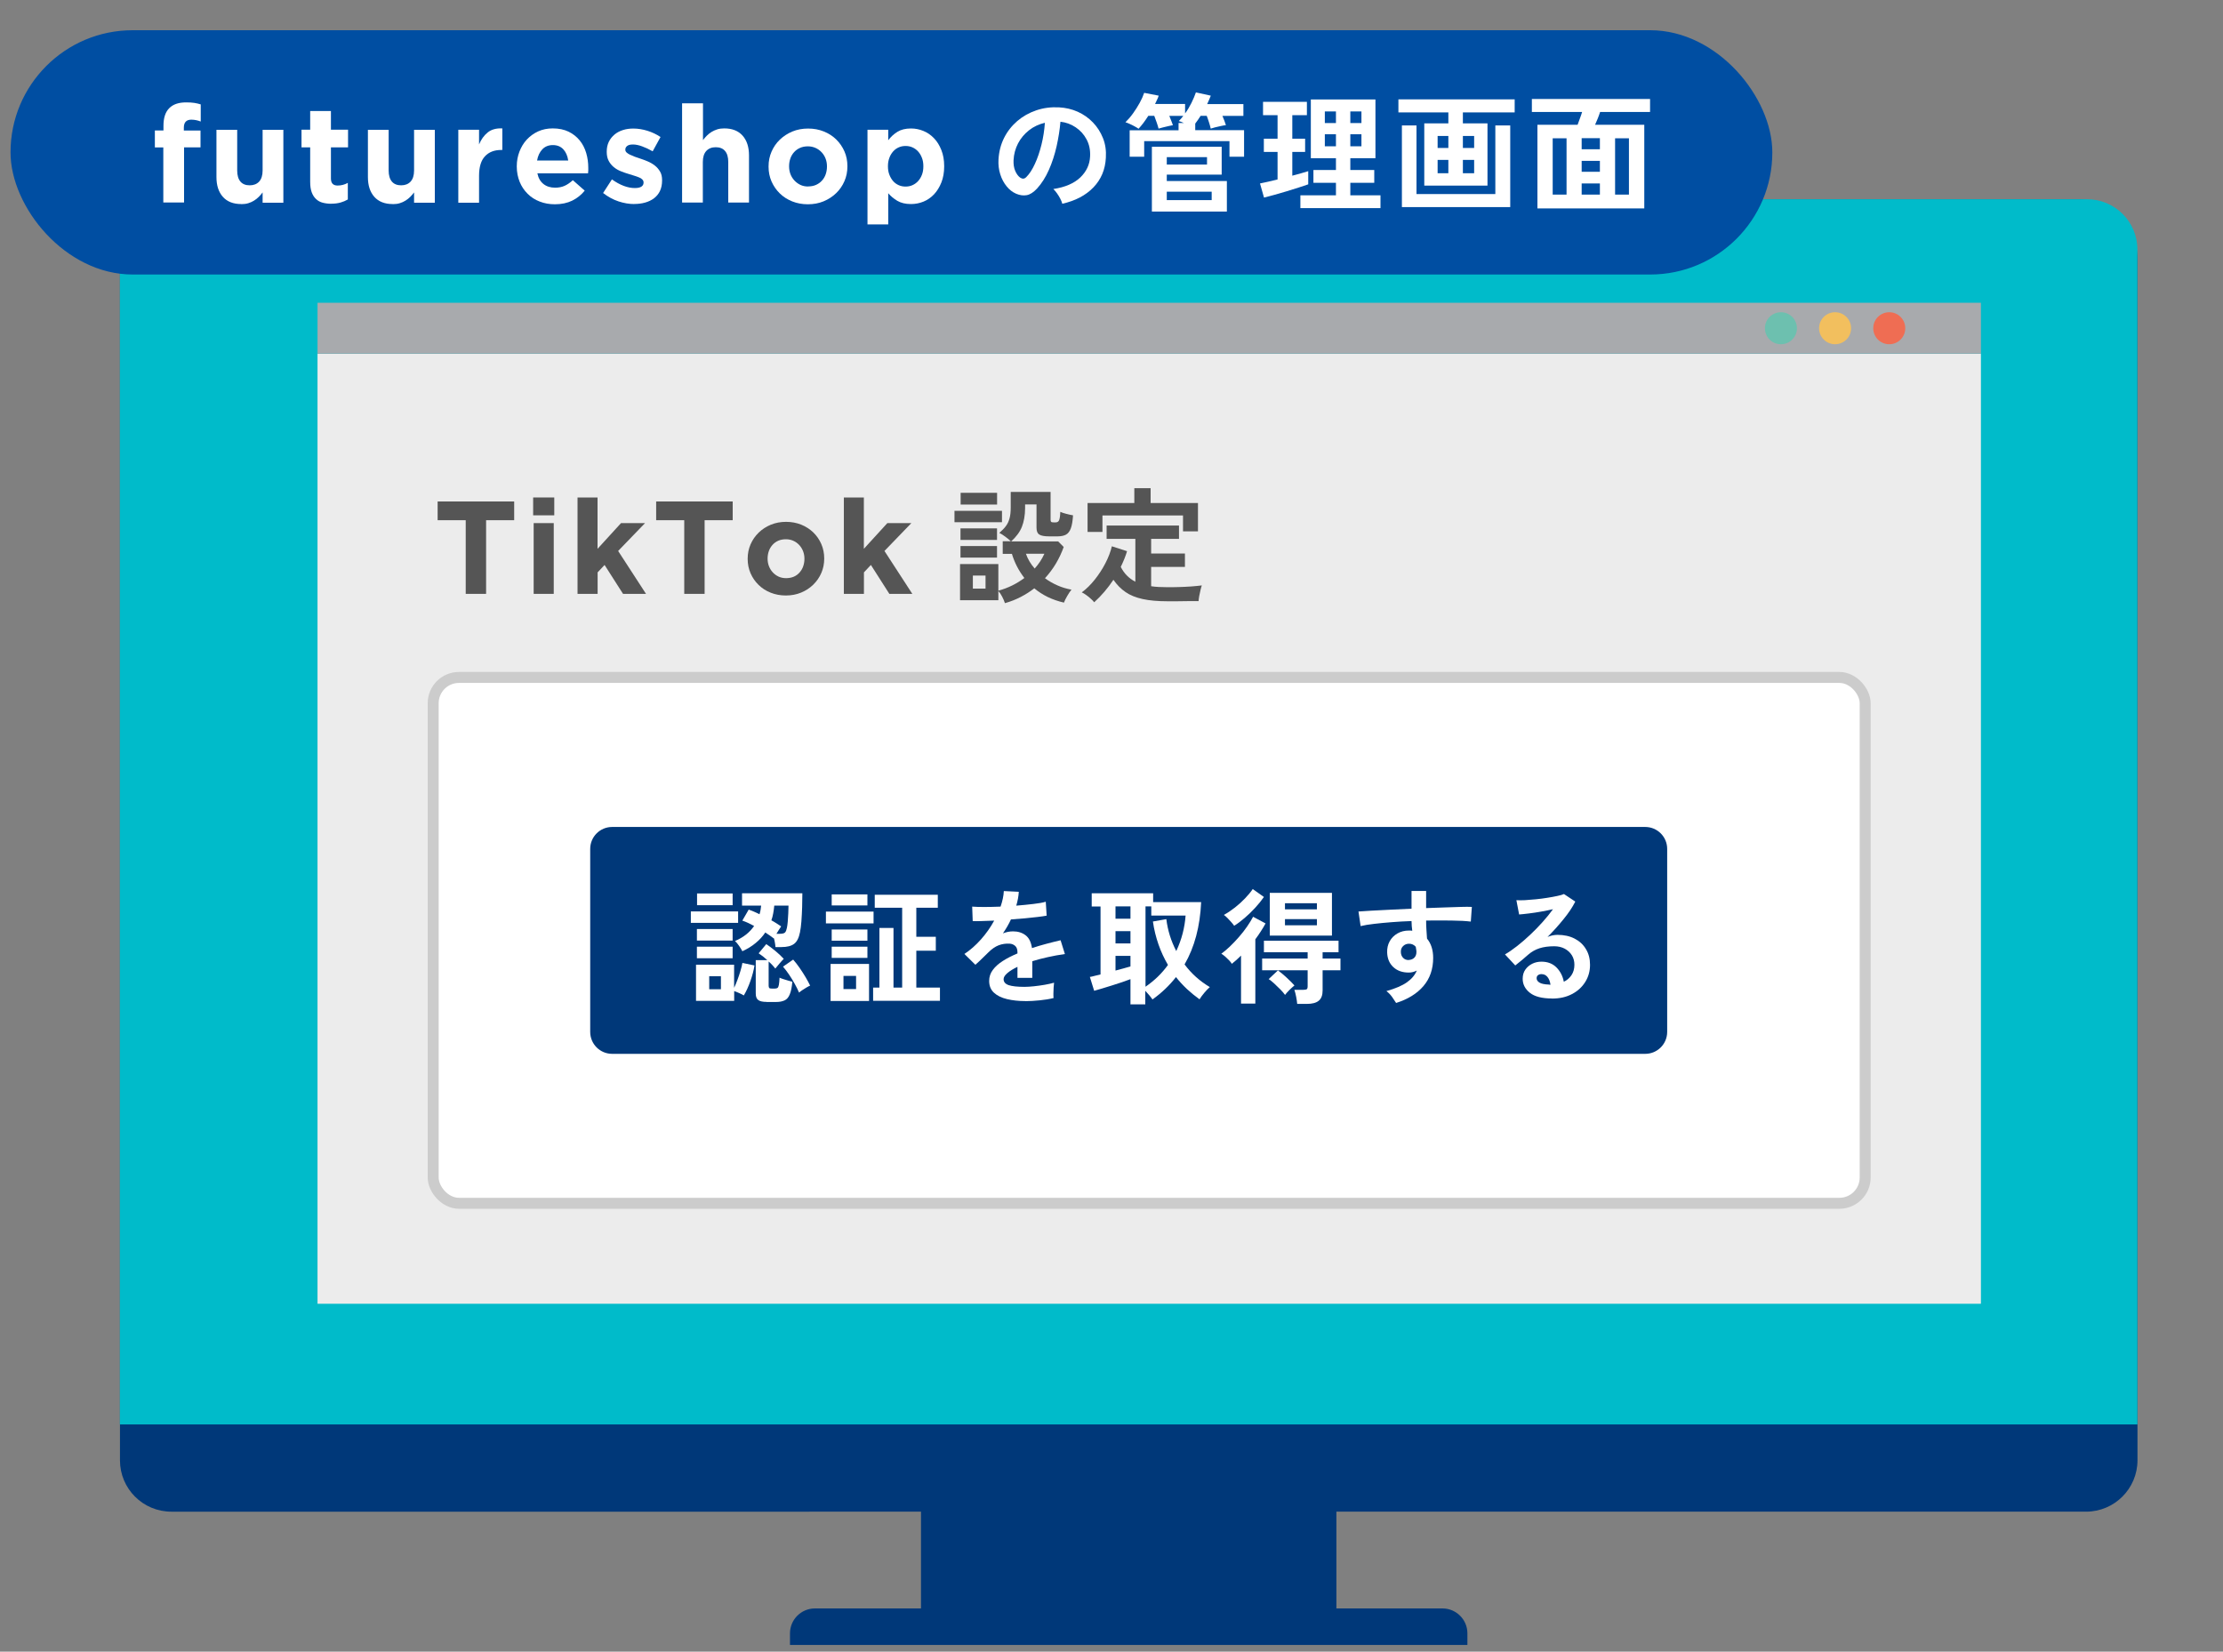
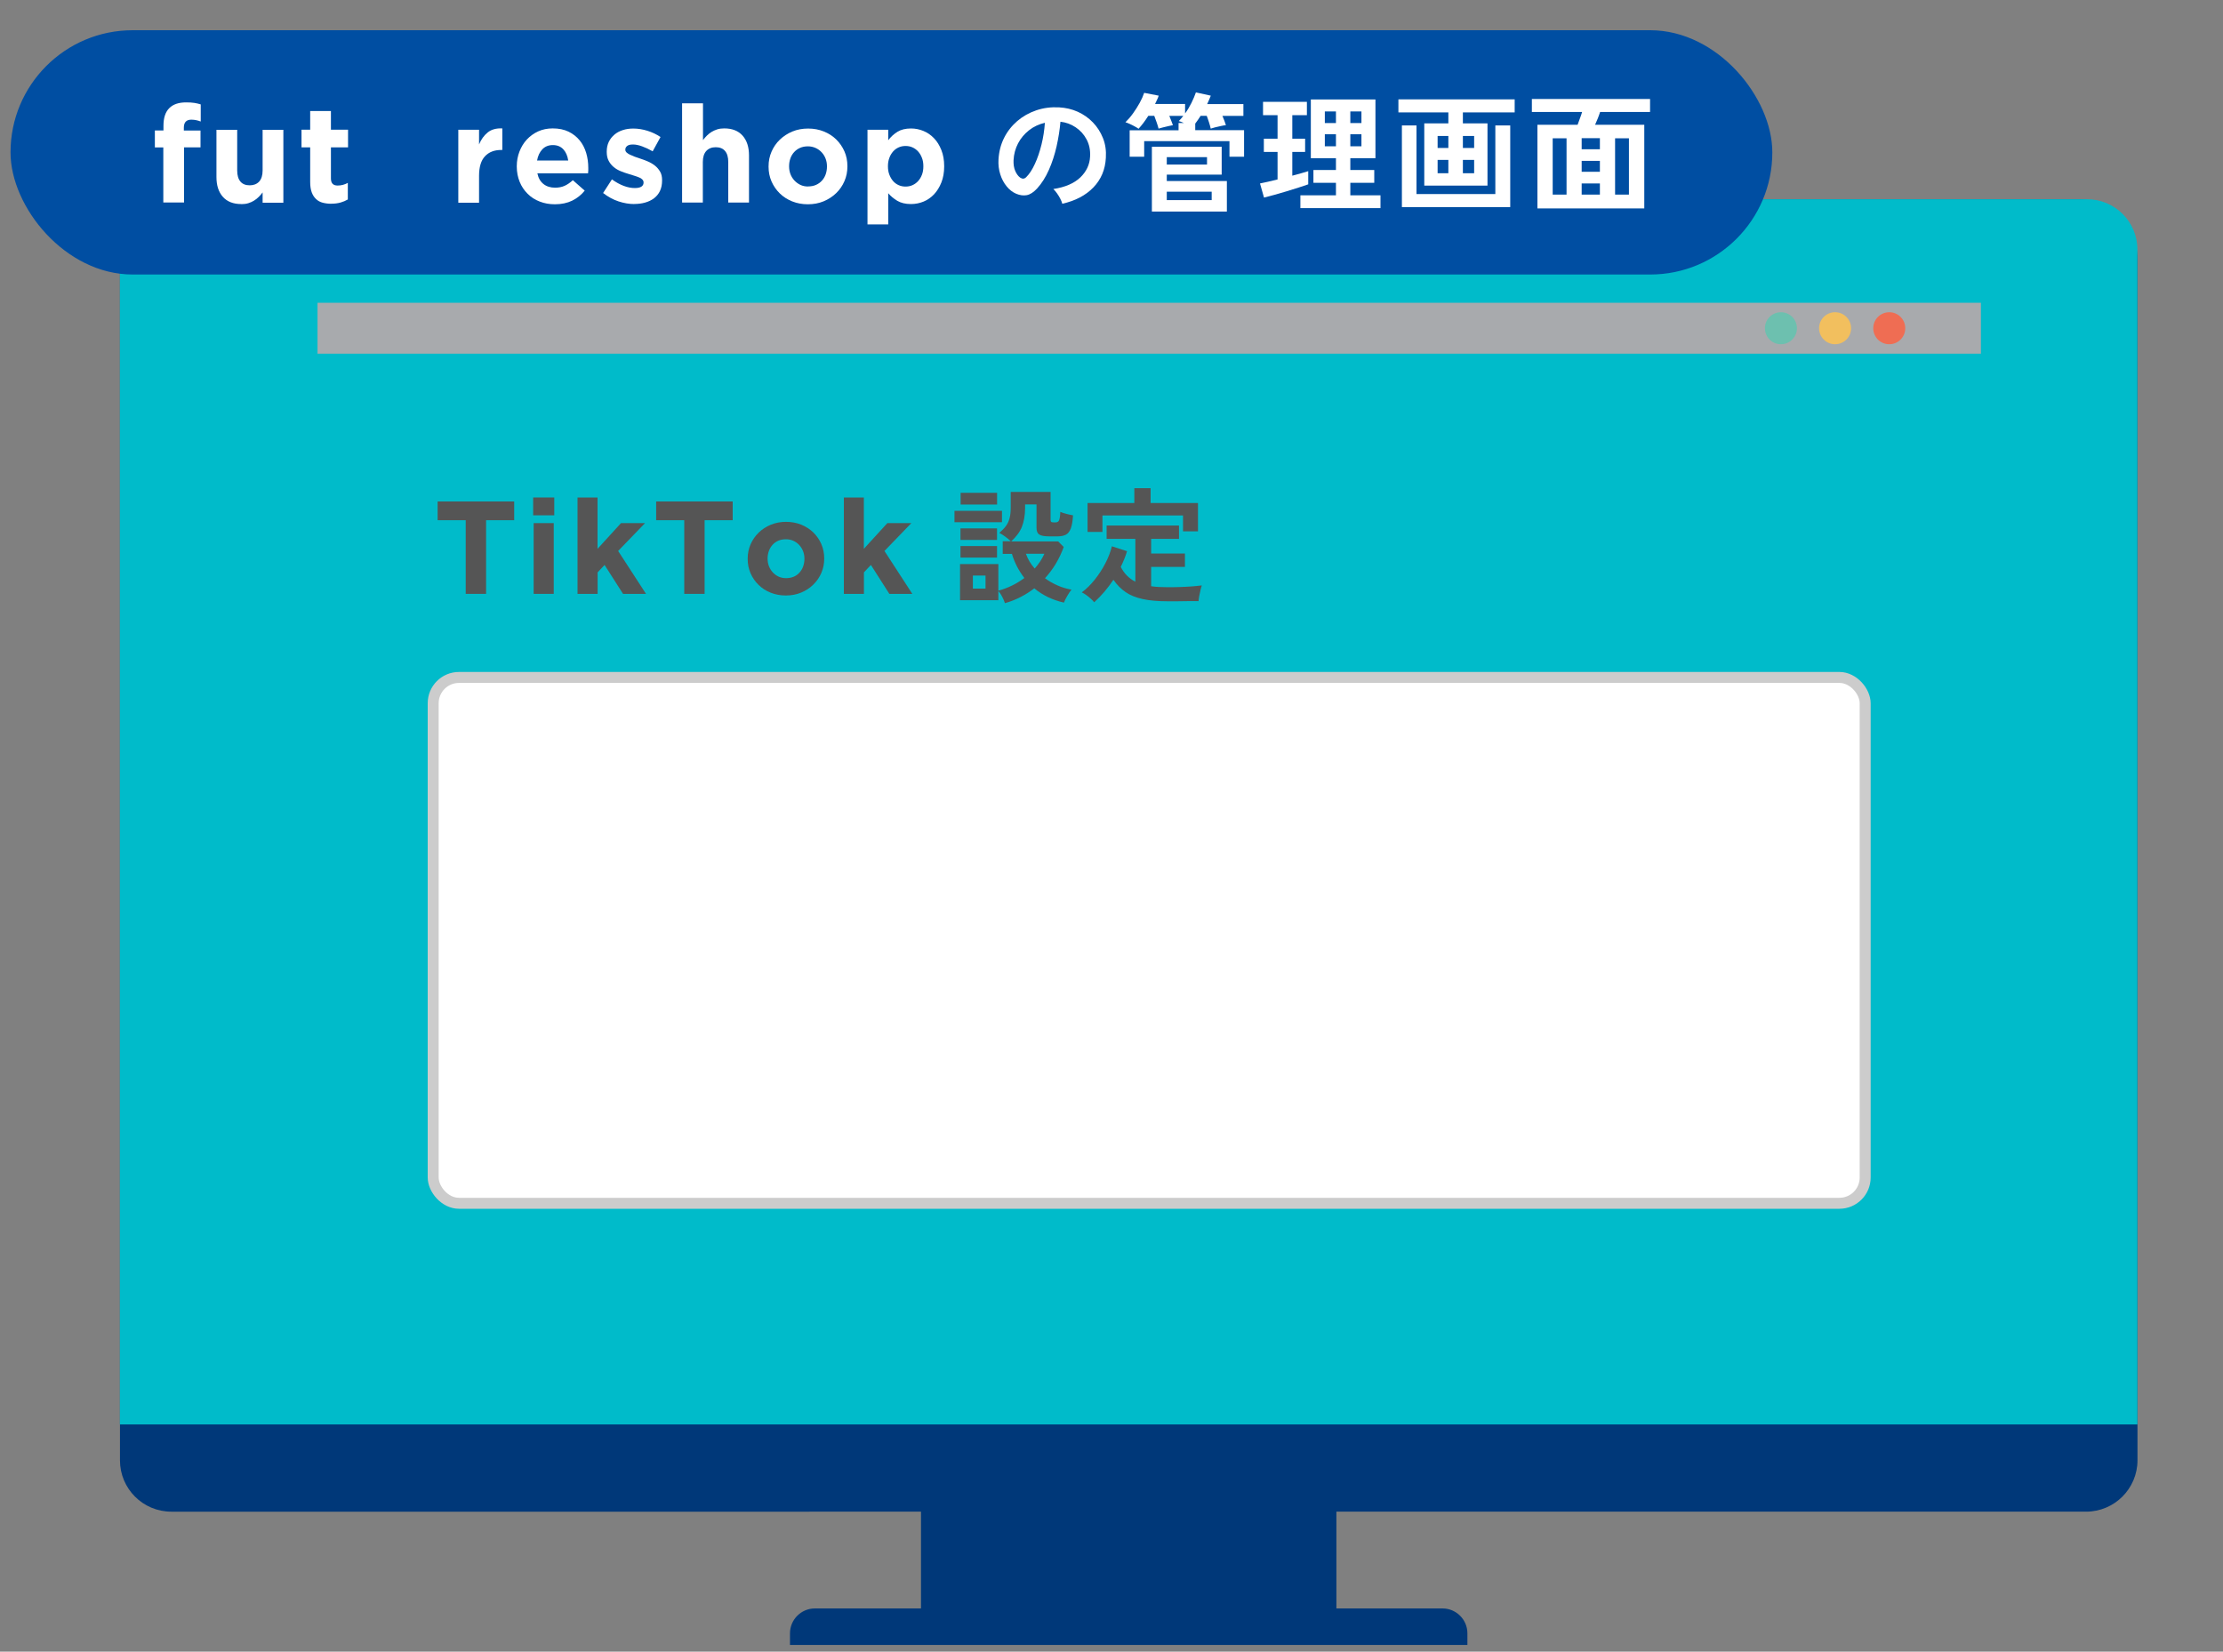
<svg xmlns="http://www.w3.org/2000/svg" id="asetts" width="300" height="222.91" viewBox="0 0 300 222.91">
  <rect x="0" y="0" width="300" height="222.91" fill="#808080" stroke="none" />
  <g>
    <rect x="124.29" y="202.85" width="56.06" height="15.74" style="fill: #003879;" />
    <path d="m288.46,35.05v162.03c0,3.83-3.11,6.94-6.94,6.94H23.12c-3.83,0-6.93-3.1-6.93-6.93V36.23c0-5.16,4.18-9.35,9.35-9.35h254.75c4.51,0,8.17,3.66,8.17,8.17Z" style="fill: #003879;" />
    <path d="m288.45,33.68v158.57H16.18V34.92c0-4.44,3.6-8.03,8.03-8.03h257.45c3.75,0,6.79,3.04,6.79,6.79Z" style="fill: #00bbca;" />
    <path d="m109.97,217.08h84.7c1.85,0,3.36,1.51,3.36,3.36v1.57h-91.42v-1.57c0-1.85,1.51-3.36,3.36-3.36Z" style="fill: #003879;" />
    <g>
-       <path d="m267.33,47.74v128.22H42.85V47.74h224.48Z" style="fill: #ececec;" />
+       <path d="m267.33,47.74v128.22H42.85h224.48Z" style="fill: #ececec;" />
      <g>
        <path d="m267.33,47.74H42.85v-6.88c87.63,0,136.84,0,224.48,0v6.88Z" style="fill: #a8aaad;" />
        <path d="m257.12,44.3c0,1.2-.97,2.16-2.16,2.16-1.2,0-2.16-.97-2.16-2.16,0-1.2.97-2.16,2.16-2.16,1.2,0,2.16.97,2.16,2.16Z" style="fill: #ef6d53;" />
        <path d="m249.81,44.3c0,1.2-.97,2.16-2.16,2.16-1.2,0-2.16-.97-2.16-2.16,0-1.2.97-2.16,2.16-2.16,1.2,0,2.16.97,2.16,2.16Z" style="fill: #f2bf5e;" />
        <path d="m242.5,44.3c0,1.2-.97,2.16-2.16,2.16-1.2,0-2.16-.97-2.16-2.16,0-1.2.97-2.16,2.16-2.16,1.2,0,2.16.97,2.16,2.16Z" style="fill: #6dc0af;" />
      </g>
    </g>
    <rect x="58.46" y="91.43" width="193.25" height="70.97" rx="3.48" ry="3.48" style="fill: #fff; stroke: #ccc; stroke-miterlimit: 10; stroke-width: 1.48px;" />
    <g>
-       <path d="m222.03,142.23c-11.15,0-128.27,0-139.42,0-1.64,0-2.96-1.33-2.96-2.96,0-8.23,0-16.47,0-24.7,0-1.64,1.33-2.96,2.96-2.96,11.15,0,128.27,0,139.42,0,1.64,0,2.96,1.33,2.96,2.96,0,8.23,0,16.47,0,24.7,0,1.64-1.33,2.96-2.96,2.96Z" style="fill: #003879;" />
      <g>
        <path d="m93.23,124.55v-1.54h6.38v1.54h-6.38Zm.7,10.53v-4.88h5.14v3.12c.15-.31.3-.66.45-1.07.15-.41.29-.81.41-1.22.12-.41.21-.76.26-1.07l1.63.34c-.1.66-.29,1.36-.55,2.1s-.56,1.4-.89,1.95c-.16-.1-.36-.21-.6-.31-.24-.11-.48-.2-.7-.28v1.32h-5.14Zm.12-8.14v-1.56h4.82v1.56h-4.82Zm0,2.39v-1.56h4.82v1.56h-4.82Zm.02-7.16v-1.59h4.8v1.59h-4.8Zm1.64,11.34h1.58v-1.76h-1.58v1.76Zm4.48-5.12c-.1-.2-.25-.44-.44-.72-.19-.28-.38-.5-.56-.67.59-.25,1.09-.55,1.52-.89.42-.34.78-.73,1.06-1.14-.27-.15-.54-.28-.81-.41-.27-.12-.53-.23-.78-.31l.86-1.49c.23.08.46.17.71.28.25.11.5.22.75.35.06-.19.1-.38.14-.58.03-.19.06-.39.08-.59h-2.58v-1.66h8.14c0,.59-.01,1.22-.03,1.89-.02.67-.06,1.31-.1,1.91-.05.6-.11,1.09-.19,1.46-.15.76-.41,1.28-.8,1.57s-.95.43-1.7.43h-.81c-.01-.16-.03-.34-.07-.56-.03-.21-.08-.43-.14-.64l-.02.03c-.32-.25-.7-.51-1.14-.8-.35.52-.78,1-1.3,1.42-.51.43-1.12.8-1.81,1.12Zm3.26,6.83c-.52,0-.89-.08-1.12-.25-.23-.17-.34-.46-.34-.88v-4.51h1.56c-.41-.37-.8-.68-1.17-.92l1.03-1.24c.36.24.76.54,1.2.9.44.36.82.72,1.16,1.09-.15.15-.34.35-.57.62-.23.27-.42.49-.57.69-.11-.15-.25-.3-.4-.47-.15-.16-.32-.33-.5-.48v3.26c0,.15.03.25.08.31.06.06.17.08.34.08h.42c.16,0,.28-.03.36-.09s.14-.2.18-.41c.04-.21.07-.53.09-.97.12.06.29.12.5.19.21.07.43.14.65.2s.42.12.58.16c-.07.73-.18,1.3-.35,1.7-.16.4-.39.67-.69.81s-.67.22-1.14.22h-1.32Zm1.32-9.19h.41c.41,0,.66-.06.77-.19.11-.12.19-.34.25-.64.04-.2.08-.48.11-.83.03-.35.05-.72.07-1.11.02-.39.03-.74.03-1.04h-1.92c-.03.35-.08.69-.14,1.03s-.14.65-.25.96c.25.14.49.27.71.42.23.14.43.27.61.4-.08.11-.18.26-.3.45-.12.19-.23.38-.35.57Zm3.07,7.94c-.15-.35-.34-.74-.58-1.17-.24-.43-.49-.85-.77-1.26s-.55-.77-.82-1.08l1.37-.95c.29.33.58.7.87,1.12.29.42.56.84.81,1.26.25.42.45.8.61,1.13-.14.06-.3.14-.5.26-.2.12-.39.24-.57.36-.18.12-.32.23-.42.32Z" style="fill: #fff;" />
-         <path d="m111.46,124.62v-1.59h6.43v1.59h-6.43Zm.63,10.48v-5h5.19v5h-5.19Zm.15-12.9v-1.49h4.82v1.49h-4.82Zm0,4.76v-1.51h4.82v1.51h-4.82Zm0,2.32v-1.51h4.82v1.51h-4.82Zm1.59,4.21h1.7v-1.78h-1.7v1.78Zm4,1.58v-1.78h.85v-8.05h1.9v8.05h1.17v-10.78h-3.7v-1.75h8.51v1.75h-2.9v3.92h2.63v1.88h-2.63v4.98h3.19v1.78h-9.02Z" style="fill: #fff;" />
        <path d="m138.4,135.11c-.93,0-1.76-.09-2.51-.27-.75-.18-1.33-.47-1.76-.87-.43-.4-.64-.93-.64-1.58,0-.54.16-1.04.49-1.48.33-.45.78-.85,1.36-1.22.58-.37,1.23-.7,1.97-1.01v-.14c0-.4-.1-.69-.3-.87s-.45-.29-.75-.31c-.52-.03-1.02.04-1.49.22-.47.18-.94.51-1.41.98-.14.14-.31.31-.53.52s-.43.42-.64.62c-.21.2-.4.37-.56.51l-1.48-1.46c.79-.52,1.54-1.18,2.24-1.97.7-.79,1.29-1.63,1.78-2.53-.63.02-1.21.04-1.73.06-.52.02-.91.02-1.17,0l-.07-1.95c.38.03.92.05,1.6.05s1.43-.02,2.23-.05c.26-.75.41-1.45.44-2.1l2.02.1c-.03.6-.15,1.22-.34,1.87.84-.07,1.61-.14,2.33-.23.72-.08,1.27-.18,1.65-.3l.12,1.88c-.32.06-.73.12-1.24.18s-1.07.12-1.69.18c-.62.06-1.25.11-1.89.15-.15.32-.31.64-.5.96s-.38.63-.58.92c.45-.18.91-.27,1.37-.27.67,0,1.23.18,1.69.53.46.35.74.93.86,1.73.63-.21,1.28-.41,1.94-.58.66-.17,1.3-.34,1.92-.48l.58,1.86c-.79.11-1.56.25-2.31.42-.75.16-1.44.35-2.09.55v2.25h-2v-1.49c-.57.27-1.02.55-1.36.84-.34.29-.51.56-.51.82,0,.38.23.65.69.81.46.15,1.17.23,2.12.23.38,0,.82-.03,1.3-.08.48-.05.96-.12,1.44-.2.48-.08.9-.18,1.26-.28-.02.15-.04.36-.06.64-.02.28-.03.55-.03.82s0,.48.02.61c-.55.14-1.18.24-1.87.31-.69.07-1.33.11-1.93.11Z" style="fill: #fff;" />
        <path d="m152.56,135.52v-3.37c-.33.12-.71.26-1.14.41-.44.15-.89.29-1.36.44-.47.15-.91.28-1.33.41-.42.12-.77.23-1.07.31l-.58-1.87c.15-.02.34-.06.59-.13.25-.06.53-.13.85-.21v-9.17h-1.19v-1.78h8.29v1.19h6.48c-.15,3.28-.89,6.08-2.24,8.41.46.62.98,1.19,1.55,1.7.57.51,1.19.96,1.86,1.36-.24.2-.49.47-.76.79-.27.32-.48.61-.63.86-.6-.43-1.16-.89-1.7-1.39-.53-.5-1.02-1.03-1.48-1.61-.88,1.13-1.94,2.14-3.17,3.02-.08-.12-.21-.3-.4-.53-.19-.23-.38-.44-.57-.64v1.83h-2.02Zm-2.02-11.53h2.02v-1.66h-2.02v1.66Zm0,3.34h2.02v-1.66h-2.02v1.66Zm0,3.66c.4-.1.77-.2,1.12-.3.35-.1.65-.18.9-.26v-1.42h-2.02v1.98Zm4.04,2.19c.61-.42,1.17-.88,1.68-1.37.51-.5.96-1.02,1.36-1.58-.51-.87-.94-1.79-1.28-2.77-.34-.98-.6-2.01-.75-3.09l1.81-.32c.19,1.53.64,2.96,1.34,4.31.36-.77.65-1.56.86-2.37.21-.81.34-1.61.4-2.42h-4.63v-1.24h-.78v10.85Z" style="fill: #fff;" />
        <path d="m167.48,135.45v-6.48c-.2.2-.41.4-.61.58-.2.18-.41.36-.63.53-.08-.14-.2-.29-.37-.47s-.35-.34-.53-.51c-.19-.16-.36-.29-.52-.38.35-.25.73-.57,1.14-.96s.82-.82,1.23-1.29c.41-.47.78-.94,1.11-1.42s.6-.92.81-1.32l1.68.9c-.19.35-.4.71-.64,1.07-.23.36-.48.72-.74,1.07v8.68h-1.93Zm-.93-10.51c-.1-.15-.23-.31-.4-.5-.16-.19-.33-.37-.51-.55-.18-.18-.34-.32-.48-.41.5-.27.99-.6,1.49-.99.5-.39.96-.81,1.38-1.25s.77-.86,1.03-1.25l1.51,1.07c-.35.5-.75.99-1.2,1.48-.45.49-.92.94-1.4,1.35-.48.41-.95.77-1.42,1.06Zm8.51,10.55c-.02-.28-.07-.6-.14-.96-.07-.36-.15-.67-.24-.94h1.19c.24,0,.4-.03.48-.08.08-.06.12-.2.12-.42v-2.14h-6.14v-1.58h6.14v-.85h-5.9v-1.56h10.07v1.56h-2.15v.85h2.41v1.58h-2.41v2.73c0,.63-.17,1.09-.52,1.38-.35.29-.88.43-1.62.43h-1.29Zm-1.63-1.2c-.16-.23-.38-.48-.65-.76-.28-.28-.56-.55-.84-.81-.28-.26-.53-.45-.73-.58l1.25-1.17c.34.24.72.55,1.14.94.42.39.79.75,1.09,1.09-.21.17-.45.38-.7.63s-.44.47-.58.66Zm-2.07-8.02v-5.77h8.39v5.77h-8.39Zm2.05-3.54h4.31v-.83h-4.31v.83Zm0,2.15h4.31v-.83h-4.31v.83Z" style="fill: #fff;" />
        <path d="m188.42,135.38c-.14-.23-.32-.5-.54-.81-.23-.32-.49-.59-.78-.81,1.2-.34,2.12-.73,2.76-1.18.64-.45,1.09-.98,1.34-1.59-.36.18-.72.27-1.08.27-.86,0-1.55-.24-2.08-.73-.53-.49-.81-1.14-.84-1.97-.02-.56.09-1.07.34-1.52.25-.45.6-.8,1.05-1.06.45-.26.97-.39,1.54-.39.09,0,.17,0,.24,0,.07,0,.14.01.22.03-.02-.2-.05-.41-.07-.63-.02-.21-.03-.44-.03-.68-.92.03-1.81.08-2.68.15-.87.07-1.67.14-2.39.23-.72.08-1.32.18-1.8.3l-.29-1.97c.41-.03.98-.07,1.71-.11.73-.04,1.57-.08,2.52-.13.94-.05,1.92-.09,2.93-.14v-2.39h1.97v2.31c.88-.03,1.72-.06,2.53-.09.8-.03,1.52-.05,2.15-.07.63-.02,1.13-.02,1.49,0l-.14,1.98c-.66-.08-1.52-.13-2.6-.14-1.08-.02-2.22-.01-3.43,0,0,.41.01.82.04,1.24.03.42.05.82.08,1.2.55.66.83,1.53.83,2.61,0,1.5-.44,2.77-1.31,3.79-.87,1.02-2.1,1.78-3.68,2.28Zm1.71-5.82c.32-.02.57-.13.75-.32.18-.19.27-.44.27-.75,0-.1,0-.21-.03-.33s-.04-.25-.06-.38c-.24-.27-.54-.41-.9-.41-.32,0-.58.1-.8.31-.21.2-.32.46-.31.78,0,.33.1.6.3.81.2.21.46.31.77.3Z" style="fill: #fff;" />
        <path d="m209.46,134.76c-1.36,0-2.36-.26-3-.77s-.97-1.14-.97-1.89c0-.49.12-.9.36-1.24.24-.34.55-.6.93-.79.38-.19.8-.28,1.24-.28.84,0,1.51.26,2.03.78.51.52.85,1.16.99,1.93.42-.19.76-.49,1.03-.88.27-.4.4-.87.4-1.42,0-.47-.11-.9-.34-1.27s-.55-.67-.96-.89c-.41-.22-.89-.33-1.43-.33-.76,0-1.42.09-1.98.27-.56.18-1.07.47-1.52.86-.2.18-.47.41-.81.7s-.65.54-.94.76l-1.39-1.49c.51-.29,1.05-.67,1.63-1.12s1.16-.96,1.75-1.51c.59-.55,1.15-1.13,1.68-1.72.53-.59,1.01-1.18,1.42-1.75-.49.11-1.02.22-1.59.32-.57.1-1.12.19-1.65.25-.53.07-.97.11-1.33.14l-.37-1.93c.31.02.69.02,1.14,0,.46-.03.95-.07,1.48-.12.53-.05,1.05-.12,1.55-.2.5-.08.96-.16,1.36-.25.4-.08.7-.17.89-.26l1.53,1.02c-.38.76-.91,1.55-1.59,2.38-.67.83-1.39,1.63-2.16,2.4.19-.09.41-.16.64-.21.24-.05.47-.08.7-.08.89,0,1.67.17,2.32.51.66.34,1.17.81,1.53,1.42.37.6.55,1.31.55,2.11,0,.85-.21,1.62-.64,2.31s-1.02,1.24-1.79,1.64c-.77.41-1.67.61-2.71.61Zm-.22-1.87c-.06-.43-.19-.77-.4-1.03-.21-.26-.48-.39-.82-.39-.18,0-.33.05-.46.14-.12.09-.19.23-.19.41,0,.24.13.44.38.59.25.16.68.25,1.28.27.03.01.07.02.1.02h.1Z" style="fill: #fff;" />
      </g>
    </g>
    <g>
      <path d="m62.85,70.21h-3.79v-2.53h10.33v2.53h-3.79v9.94h-2.75v-9.94Z" style="fill: #555;" />
      <path d="m71.95,67.14h2.85v2.41h-2.85v-2.41Zm.07,3.46h2.71v9.55h-2.71v-9.55Z" style="fill: #555;" />
      <path d="m77.93,67.14h2.71v6.93l3.17-3.47h3.24s-3.63,3.76-3.63,3.76l3.76,5.79h-3.1l-2.49-3.9-.94,1v2.9h-2.71v-13.01Z" style="fill: #555;" />
      <path d="m92.34,70.21h-3.79v-2.53h10.33v2.53h-3.79v9.94h-2.75v-9.94Z" style="fill: #555;" />
      <path d="m106.05,80.37c-.74,0-1.42-.13-2.05-.38-.63-.25-1.17-.6-1.63-1.05-.46-.45-.82-.97-1.08-1.57-.26-.6-.39-1.24-.39-1.93v-.04c0-.69.13-1.33.39-1.93s.62-1.12,1.09-1.58c.46-.45,1.01-.81,1.64-1.07.63-.26,1.32-.39,2.06-.39s1.42.13,2.05.38c.63.26,1.17.61,1.63,1.05.46.45.82.97,1.08,1.57.26.6.39,1.24.39,1.93v.04c0,.69-.13,1.33-.39,1.93s-.62,1.12-1.09,1.58c-.46.45-1.01.81-1.64,1.07-.63.26-1.32.39-2.06.39Zm.04-2.34c.39,0,.74-.07,1.04-.2s.56-.32.77-.56c.21-.24.38-.51.49-.83.11-.31.17-.65.17-1v-.04c0-.35-.06-.69-.18-1s-.29-.59-.51-.83-.49-.44-.8-.58-.65-.21-1.01-.21c-.39,0-.74.07-1.04.2-.3.14-.56.32-.77.56-.21.24-.38.51-.49.83-.11.31-.17.65-.17,1v.04c0,.35.06.69.18,1,.12.31.29.59.51.83s.49.44.79.58c.3.14.64.21,1.02.21Z" style="fill: #555;" />
      <path d="m113.87,67.14h2.71v6.93l3.17-3.47h3.24s-3.63,3.76-3.63,3.76l3.76,5.79h-3.1l-2.49-3.9-.94,1v2.9h-2.71v-13.01Z" style="fill: #555;" />
      <path d="m128.81,70.48v-1.54h6.41v1.54h-6.41Zm6.8,10.9c-.08-.25-.2-.54-.37-.86-.17-.33-.34-.58-.51-.76v1.25h-5.17v-4.88h5.17v3.59c.67-.18,1.29-.42,1.88-.71.59-.29,1.13-.63,1.63-1-.38-.5-.72-1.02-1-1.57-.28-.55-.51-1.11-.68-1.69h-1.24v-1.7h1.1c-.19-.18-.44-.38-.73-.6-.29-.22-.57-.4-.83-.53.36-.31.66-.61.88-.91.23-.3.39-.65.5-1.05.11-.4.16-.9.16-1.5v-2.07h5.38v3.8c0,.11.03.19.08.24.05.05.16.07.31.07h.31c.19,0,.34-.08.43-.25s.16-.56.18-1.17c.19.09.46.18.81.27s.65.16.91.2c-.05.76-.14,1.34-.3,1.76-.15.41-.37.69-.66.85-.29.15-.67.23-1.14.23h-1.1c-.66,0-1.11-.08-1.36-.25-.25-.16-.37-.47-.37-.91v-3.15h-1.54v.53c-.01.96-.16,1.79-.43,2.48s-.76,1.35-1.45,1.98h6.34l.75.75c-.57,1.59-1.41,3-2.53,4.22.51.37,1.06.69,1.67.96.6.27,1.24.46,1.91.58-.18.21-.37.5-.58.86s-.35.65-.44.89c-.79-.18-1.52-.44-2.19-.76-.67-.33-1.27-.72-1.81-1.17-.57.44-1.18.83-1.84,1.17-.66.34-1.36.62-2.11.83Zm-5.99-8.51v-1.56h4.93v1.56h-4.93Zm0,2.39v-1.56h4.93v1.56h-4.93Zm.02-7.16v-1.59h4.92v1.59h-4.92Zm1.65,11.34h1.71v-1.76h-1.71v1.76Zm8.34-2.7c.56-.63,1-1.3,1.31-2h-2.49c.25.71.64,1.38,1.19,2Z" style="fill: #555;" />
      <path d="m147.67,81.29c-.11-.15-.27-.31-.47-.49-.2-.18-.4-.35-.62-.5-.21-.15-.41-.27-.59-.35.62-.46,1.21-1.04,1.75-1.72s1.03-1.42,1.43-2.2c.41-.79.7-1.55.88-2.3l2.05.66c-.21.7-.5,1.41-.85,2.12.45.89,1.11,1.56,1.97,2v-5.78h-3.88v-1.8h9.77v1.8h-3.76v1.97h4.56v1.81h-4.56v2.61c.33.05.67.08,1.03.1.36.02.75.03,1.15.03.5,0,1.03,0,1.59-.02s1.11-.04,1.65-.08c.54-.04,1.01-.09,1.42-.14-.05.12-.1.32-.17.59-.07.27-.13.55-.18.84-.05.29-.08.52-.09.69-.43,0-.9,0-1.4,0-.5,0-1,.01-1.48.02-.49,0-.93,0-1.32,0-1.31,0-2.42-.1-3.34-.3-.92-.2-1.69-.51-2.31-.94-.63-.43-1.17-.98-1.64-1.66-.76,1.14-1.62,2.15-2.58,3.02Zm-.9-9.5v-3.9h6.31v-2h2.2v2h6.39v3.82h-2.02v-2.14h-10.87v2.22h-2.02Z" style="fill: #555;" />
    </g>
  </g>
  <g>
    <rect x="1.42" y="4.08" width="237.76" height="32.97" rx="16.48" ry="16.48" style="fill: #004ea2;" />
    <g>
      <path d="m22.06,19.9h-1.16v-2.29h1.16v-.63c0-1.07.26-1.87.79-2.39.52-.52,1.27-.77,2.26-.77.44,0,.82.02,1.13.07.31.05.6.12.85.2v2.31c-.21-.08-.41-.14-.61-.18-.2-.04-.42-.07-.66-.07-.67,0-1.01.36-1.01,1.08v.39h2.25v2.27h-2.22v7.44h-2.8v-7.44Z" style="fill: #fff;" />
      <path d="m32.55,27.54c-1.06,0-1.89-.32-2.47-.97s-.87-1.54-.87-2.68v-6.37h2.8v5.49c0,.66.15,1.16.44,1.5.29.34.71.5,1.25.5s.96-.17,1.27-.5c.31-.34.47-.84.47-1.5v-5.49h2.8v9.84h-2.8v-1.39c-.16.21-.33.41-.52.6-.19.19-.4.36-.63.5-.23.15-.49.26-.77.35-.28.09-.6.13-.95.13Z" style="fill: #fff;" />
      <path d="m44.73,27.5c-.43,0-.82-.05-1.17-.14-.35-.09-.65-.25-.9-.49-.25-.23-.45-.53-.59-.91-.14-.37-.21-.85-.21-1.42v-4.65h-1.17v-2.39h1.17v-2.52h2.8v2.52h2.31v2.39h-2.31v4.2c0,.64.3.95.9.95.49,0,.95-.12,1.38-.36v2.24c-.29.17-.62.31-.97.41-.35.1-.76.16-1.23.16Z" style="fill: #fff;" />
-       <path d="m52.99,27.54c-1.06,0-1.89-.32-2.47-.97s-.87-1.54-.87-2.68v-6.37h2.8v5.49c0,.66.15,1.16.44,1.5.29.34.71.5,1.25.5s.96-.17,1.27-.5c.31-.34.47-.84.47-1.5v-5.49h2.8v9.84h-2.8v-1.39c-.16.21-.33.41-.52.6-.19.19-.4.36-.63.5-.23.15-.49.26-.77.35-.28.09-.6.13-.95.13Z" style="fill: #fff;" />
      <path d="m61.85,17.51h2.8v1.98c.28-.67.67-1.21,1.16-1.61s1.15-.59,1.98-.55v2.91h-.15c-.93,0-1.66.28-2.19.85-.53.56-.8,1.44-.8,2.63v3.64h-2.8v-9.84Z" style="fill: #fff;" />
      <path d="m74.88,27.57c-.73,0-1.42-.12-2.05-.37-.63-.24-1.17-.59-1.63-1.05s-.82-.99-1.07-1.61-.39-1.31-.39-2.06v-.04c0-.7.12-1.36.36-1.98.24-.62.57-1.17,1-1.63s.94-.83,1.53-1.1c.59-.27,1.25-.4,1.97-.4.82,0,1.53.15,2.13.44.6.29,1.1.69,1.5,1.18.4.49.69,1.06.88,1.7.19.64.28,1.31.28,2.01,0,.11,0,.23,0,.35,0,.12-.02.25-.03.38h-6.84c.13.64.41,1.12.83,1.45.42.33.94.49,1.57.49.46,0,.88-.08,1.25-.24.37-.16.75-.42,1.14-.77l1.6,1.41c-.46.57-1.03,1.02-1.69,1.35-.66.32-1.44.49-2.33.49Zm1.8-5.92c-.09-.62-.31-1.12-.66-1.5-.35-.38-.83-.57-1.41-.57s-1.06.19-1.42.57c-.36.38-.6.88-.71,1.51h4.2Z" style="fill: #fff;" />
      <path d="m85.61,27.54c-.7,0-1.41-.12-2.14-.36-.73-.24-1.42-.62-2.08-1.13l1.19-1.84c.54.39,1.07.68,1.6.88.53.2,1.03.29,1.5.29.4,0,.7-.07.89-.2.19-.13.28-.31.28-.53v-.04c0-.15-.06-.27-.17-.39s-.26-.21-.45-.28c-.19-.08-.41-.16-.65-.23-.24-.07-.5-.15-.77-.24-.34-.1-.69-.22-1.03-.36-.35-.14-.66-.32-.94-.55-.28-.23-.51-.5-.69-.84-.18-.33-.27-.73-.27-1.21v-.04c0-.5.09-.94.28-1.33.19-.39.45-.71.77-.98.32-.27.7-.47,1.14-.61s.9-.2,1.4-.2c.62,0,1.26.1,1.9.3s1.23.48,1.77.84l-1.06,1.93c-.49-.28-.97-.5-1.43-.67-.46-.17-.87-.25-1.23-.25s-.6.06-.77.19c-.17.13-.26.29-.26.49v.04c0,.13.06.25.17.36.11.1.26.2.44.29.18.09.39.18.63.27.24.09.49.17.76.26.34.11.69.24,1.04.39s.67.34.95.56.51.49.7.81.27.7.27,1.16v.04c0,.55-.1,1.02-.29,1.42-.19.4-.46.72-.8.98-.34.26-.74.45-1.2.58-.46.13-.95.19-1.48.19Z" style="fill: #fff;" />
      <path d="m92.07,13.94h2.8v4.97c.16-.21.33-.41.52-.6.19-.19.4-.36.63-.5s.49-.26.77-.35c.28-.09.6-.13.95-.13,1.06,0,1.89.32,2.47.97s.87,1.54.87,2.68v6.36h-2.8v-5.48c0-.66-.15-1.16-.44-1.49-.29-.34-.71-.5-1.25-.5s-.96.17-1.27.5c-.31.34-.47.83-.47,1.49v5.48h-2.8v-13.4Z" style="fill: #fff;" />
      <path d="m109.02,27.57c-.76,0-1.46-.13-2.11-.39-.65-.26-1.21-.62-1.68-1.08-.47-.46-.84-1-1.11-1.61-.27-.62-.4-1.28-.4-1.99v-.04c0-.71.13-1.37.4-1.99.27-.62.64-1.16,1.12-1.62.48-.46,1.04-.83,1.69-1.1.65-.27,1.36-.4,2.13-.4s1.46.13,2.11.39c.65.26,1.21.62,1.68,1.08s.84,1,1.11,1.61.4,1.28.4,1.99v.04c0,.71-.13,1.37-.4,1.99-.27.62-.64,1.16-1.12,1.62s-1.04.83-1.69,1.1c-.65.27-1.36.4-2.13.4Zm.04-2.41c.4,0,.76-.07,1.07-.21.31-.14.58-.33.8-.58.22-.24.39-.53.5-.85s.17-.67.17-1.03v-.04c0-.37-.06-.71-.18-1.03-.12-.32-.3-.61-.53-.86-.23-.25-.51-.45-.82-.59s-.66-.22-1.04-.22c-.4,0-.76.07-1.07.21-.31.14-.58.33-.8.58-.22.24-.39.53-.5.85s-.17.67-.17,1.03v.04c0,.37.06.71.18,1.03s.3.61.53.86c.23.25.5.45.81.6.31.15.66.22,1.05.22Z" style="fill: #fff;" />
      <path d="m117.07,17.51h2.8v1.42c.34-.46.76-.84,1.24-1.14.48-.3,1.09-.45,1.83-.45.58,0,1.13.11,1.67.33.54.22,1.02.55,1.43.98.42.43.75.97,1,1.6.25.63.38,1.35.38,2.17v.04c0,.82-.13,1.54-.38,2.17-.25.63-.58,1.16-.99,1.6-.41.43-.88.76-1.42.98-.54.22-1.1.33-1.69.33-.75,0-1.36-.15-1.85-.44-.48-.29-.89-.63-1.22-1.02v4.21h-2.8v-12.77Zm5.14,7.67c.33,0,.64-.06.93-.19s.54-.31.76-.55.39-.52.52-.86c.13-.33.19-.71.19-1.12v-.04c0-.41-.06-.78-.19-1.11-.13-.34-.3-.63-.52-.87-.22-.24-.47-.42-.76-.55s-.6-.19-.93-.19-.64.06-.93.19-.54.31-.75.55c-.21.24-.39.53-.51.87-.13.34-.19.71-.19,1.11v.04c0,.4.06.78.19,1.11.13.34.3.63.51.87.21.24.46.42.75.55s.6.19.93.19Z" style="fill: #fff;" />
      <path d="m143.36,27.5c-.05-.19-.13-.41-.26-.66-.13-.26-.28-.5-.45-.74s-.33-.43-.5-.59c1.6-.24,2.81-.77,3.64-1.56.83-.8,1.27-1.74,1.32-2.82.05-.86-.11-1.63-.47-2.31-.36-.68-.85-1.22-1.48-1.64-.62-.42-1.31-.67-2.05-.75-.09,1.08-.27,2.19-.52,3.32-.26,1.13-.6,2.19-1.04,3.18-.44.99-.97,1.83-1.6,2.52-.48.51-.94.81-1.39.89s-.92.02-1.42-.19c-.49-.21-.92-.54-1.29-1-.37-.45-.66-.99-.86-1.62-.2-.62-.28-1.29-.24-2,.06-1.06.31-2.03.75-2.91s1.04-1.64,1.78-2.28c.75-.64,1.6-1.12,2.57-1.45.97-.33,2-.46,3.09-.4.88.05,1.72.24,2.5.59s1.46.83,2.05,1.44c.59.61,1.04,1.32,1.36,2.12.32.8.45,1.68.39,2.64-.08,1.6-.64,2.93-1.68,4.01-1.04,1.08-2.44,1.81-4.21,2.21Zm-5.68-3.53c.13.09.26.14.4.14s.28-.07.42-.21c.42-.42.81-1.01,1.16-1.78.36-.77.65-1.64.89-2.6s.39-1.95.46-2.95c-.8.19-1.52.52-2.14,1.01s-1.12,1.08-1.48,1.77c-.36.69-.57,1.45-.61,2.28-.02.55.05,1.02.22,1.42s.39.71.67.92Z" style="fill: #fff;" />
      <path d="m152.45,21.16v-3.58h6.6v-.98h.72c-.13-.06-.25-.11-.38-.16-.12-.05-.22-.08-.31-.1.1-.1.21-.22.31-.33.1-.12.2-.24.3-.37h-1.89c.09.22.18.45.27.67.09.23.16.42.22.58-.15.02-.36.07-.61.13s-.51.12-.75.18c-.24.06-.44.11-.58.16-.05-.21-.13-.48-.24-.8-.11-.33-.22-.63-.34-.93h-.8c-.22.35-.45.67-.67.97-.23.3-.45.56-.65.78-.1-.08-.27-.18-.5-.31s-.46-.24-.7-.35c-.24-.11-.43-.18-.57-.22.35-.34.69-.73,1.02-1.19s.63-.93.9-1.42c.27-.49.47-.94.61-1.36l1.96.38c-.06.19-.13.37-.22.55s-.18.37-.27.57h4.05v1.28c.33-.44.61-.92.86-1.42.25-.51.45-.98.6-1.42l2.01.44c-.07.19-.15.37-.23.56-.08.19-.17.38-.26.58h4.89v1.59h-2.83c.09.22.18.45.27.67.09.23.15.42.2.58-.19.02-.42.06-.69.12-.27.06-.53.12-.78.18-.24.06-.44.12-.58.17-.05-.23-.12-.51-.23-.84-.1-.33-.21-.62-.31-.89h-.82c-.24.38-.49.73-.73,1.05v.89h6.59v3.58h-1.97v-2.1h-11.51v2.1h-1.97Zm3,7.39v-8.74h9.42v3.76h-7.41v.86h8.11v4.12h-10.12Zm2.01-6.34h5.43v-1h-5.43v1Zm0,4.8h6.06v-1.14h-6.06v1.14Z" style="fill: #fff;" />
      <path d="m170.58,26.66l-.54-1.9c.3-.06.66-.13,1.07-.23s.85-.2,1.3-.31v-3.72h-1.85v-1.78h1.85v-3.18h-1.96v-1.8h5.92v1.8h-1.97v3.18h1.73v1.78h-1.73v3.21c.44-.12.85-.23,1.21-.33.37-.1.68-.2.94-.28v1.78c-.33.12-.75.26-1.26.42-.51.16-1.06.33-1.63.51-.58.17-1.14.34-1.69.49-.55.15-1.01.27-1.4.37Zm4.91,1.43v-1.73h4.8v-1.69h-3.04v-1.73h3.04v-1.59h-3.39v-7.93h8.72v7.93h-3.39v1.59h3.23v1.73h-3.23v1.69h4.07v1.73h-10.81Zm3.3-11.48h1.5v-1.57h-1.5v1.57Zm0,3.13h1.5v-1.62h-1.5v1.62Zm3.44-3.13h1.5v-1.57h-1.5v1.57Zm0,3.13h1.5v-1.62h-1.5v1.62Z" style="fill: #fff;" />
      <path d="m192.21,25.05v-8.4h3.25v-1.48h-6.74v-1.76h15.69v1.76h-6.99v1.48h3.32v8.4h-8.53Zm-3.02,2.9v-11.02h1.97v9.26h10.64v-9.26h2.01v11.02h-14.62Zm4.82-7.98h1.45v-1.62h-1.45v1.62Zm0,3.41h1.45v-1.8h-1.45v1.8Zm3.41-3.41h1.52v-1.62h-1.52v1.62Zm0,3.41h1.52v-1.8h-1.52v1.8Z" style="fill: #fff;" />
      <path d="m207.48,28.13v-11.29h5.42c.09-.26.2-.54.31-.85.12-.31.22-.6.3-.88h-6.78v-1.75h15.95v1.75h-6.74c-.08.26-.19.54-.31.86-.13.31-.25.61-.37.87h6.64v11.29h-14.41Zm2.06-1.87h1.87v-7.6h-1.87v7.6Zm3.91-6.12h2.46v-1.49h-2.46v1.49Zm0,3.04h2.46v-1.47h-2.46v1.47Zm0,3.08h2.46v-1.5h-2.46v1.5Zm4.51,0h1.87v-7.6h-1.87v7.6Z" style="fill: #fff;" />
    </g>
  </g>
</svg>